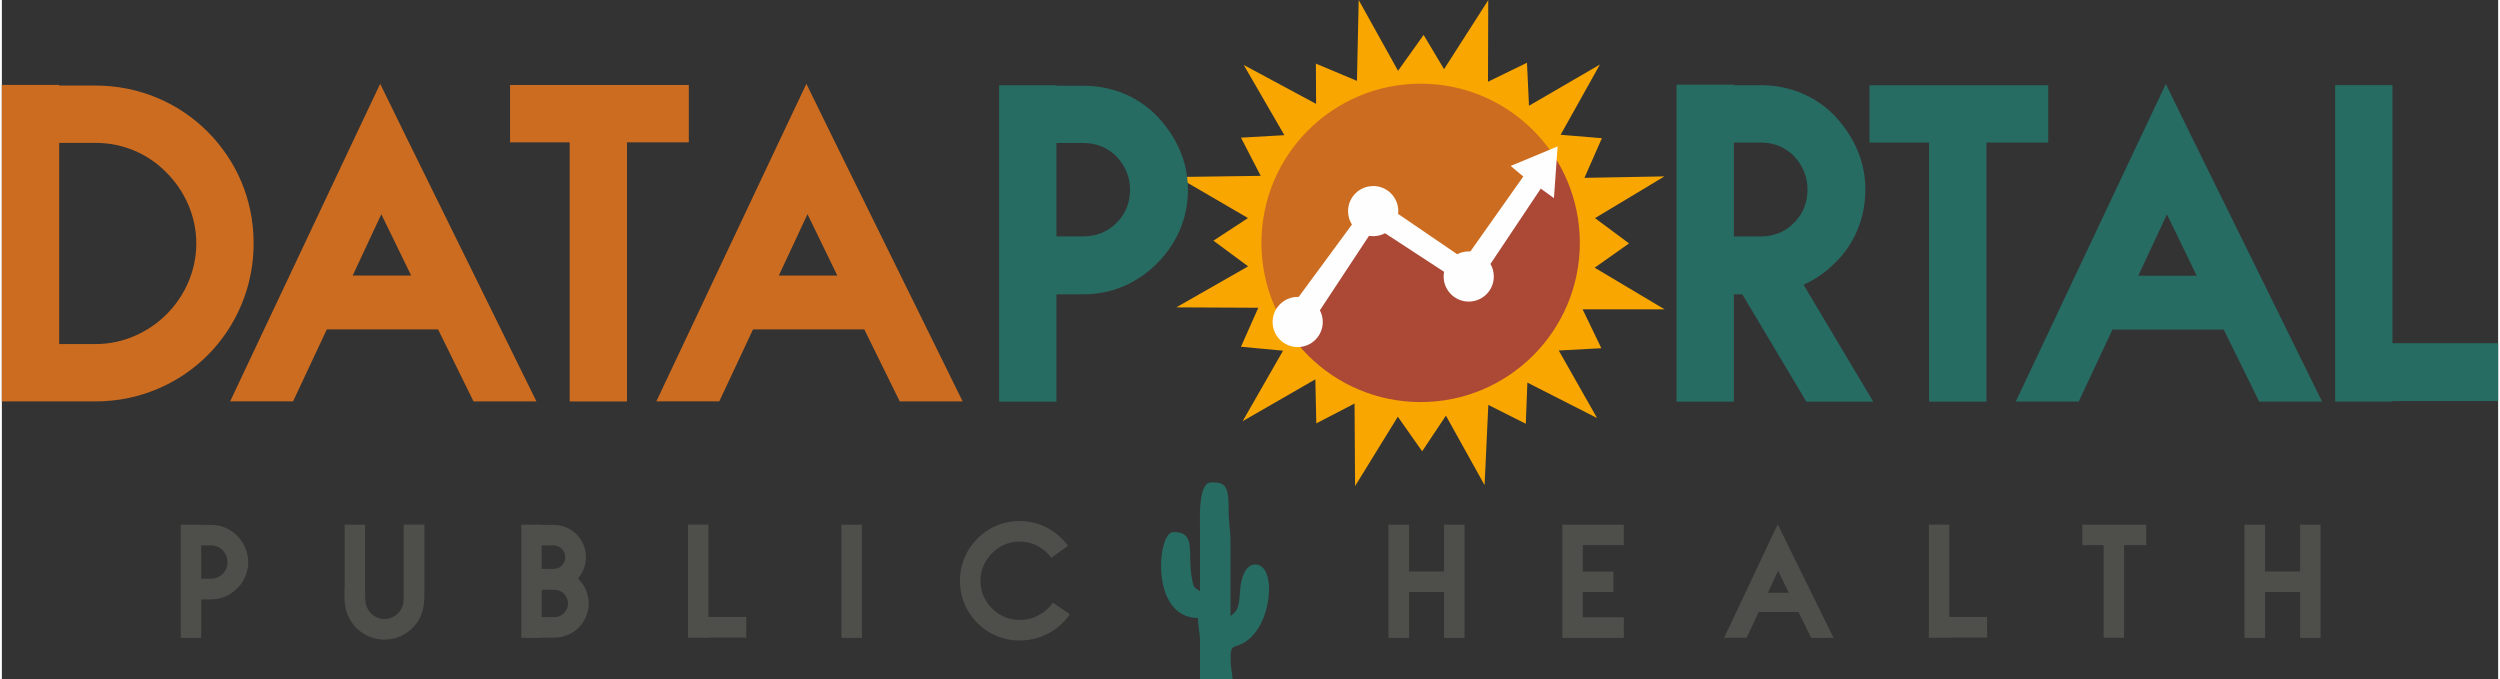
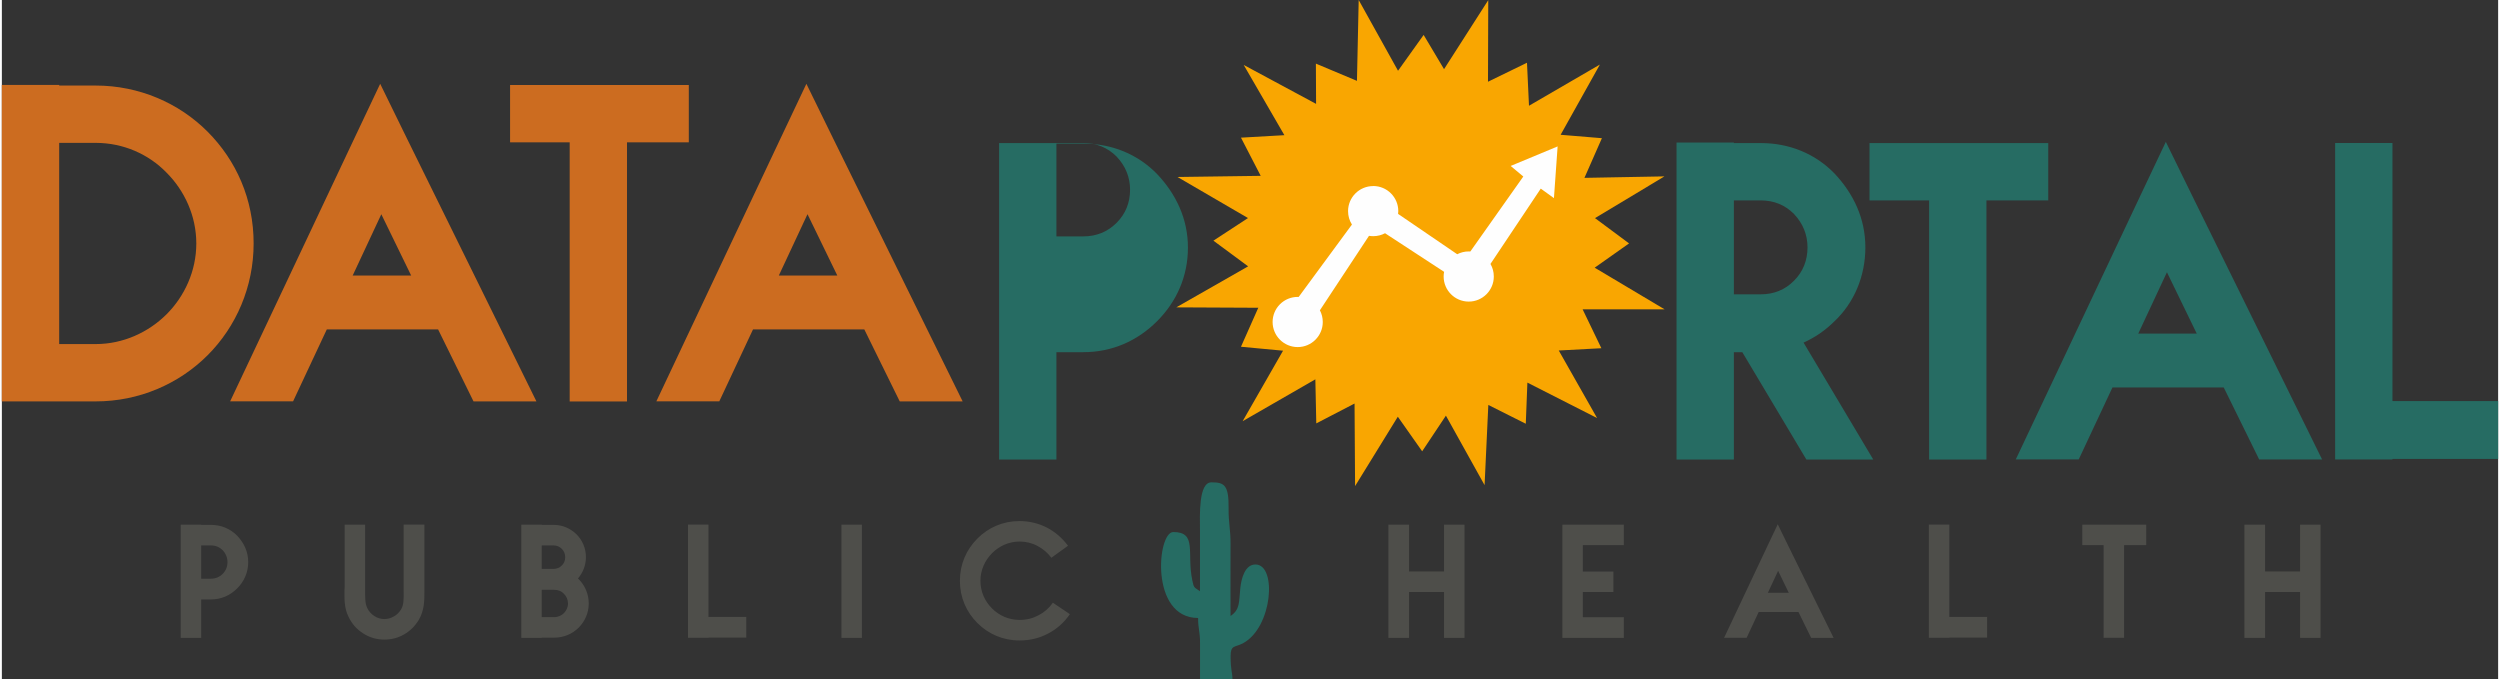
<svg xmlns="http://www.w3.org/2000/svg" xml:space="preserve" width="0.821in" height="0.223in" version="1.1" style="shape-rendering:geometricPrecision; text-rendering:geometricPrecision; image-rendering:optimizeQuality; fill-rule:evenodd; clip-rule:evenodd" viewBox="0 0 373.2 101.52">
  <rect x="0" y="0" width="373.2" height="101.52" fill="#333333" stroke="none" />
  <defs>
    <style type="text/css">
   
    .fil7 {fill:none}
    .fil8 {fill:#FEFEFE}
    .fil5 {fill:#AB4836}
    .fil1 {fill:#266C63}
    .fil6 {fill:#CC6C20}
    .fil0 {fill:#F9A601}
    .fil2 {fill:#4E4E4A;fill-rule:nonzero}
    .fil4 {fill:#266C63;fill-rule:nonzero}
    .fil3 {fill:#CC6C20;fill-rule:nonzero}
   
  </style>
    <clipPath id="id0">
-       <path d="M212.11 12.51c13.14,0 23.8,10.66 23.8,23.8 0,13.14 -10.66,23.8 -23.8,23.8 -13.14,0 -23.8,-10.66 -23.8,-23.8 0,-13.14 10.66,-23.8 23.8,-23.8z" />
-     </clipPath>
+       </clipPath>
  </defs>
  <g id="Layer_x0020_1">
    <g id="_2059829597600">
      <polygon class="fil0" points="238.49,62.5 232.76,52.4 239.13,52.06 236.33,46.25 248.59,46.25 238.13,40.02 243.27,36.39 238.18,32.61 248.56,26.37 236.6,26.59 239.21,20.66 233.04,20.15 238.91,9.65 228.31,15.81 228.01,9.38 222.18,12.22 222.22,0.02 215.61,10.34 212.56,5.22 208.73,10.58 202.85,0 202.59,12.09 196.45,9.51 196.48,15.53 185.66,9.71 191.74,20.21 185.25,20.58 188.2,26.29 175.76,26.46 186.3,32.6 181.13,35.98 186.32,39.82 175.58,45.95 187.84,46.01 185.25,51.84 191.54,52.43 185.5,62.97 196.37,56.71 196.51,63.3 202.23,60.33 202.31,72.67 208.7,62.3 212.34,67.47 215.89,62.14 221.67,72.53 222.23,60.54 227.83,63.35 228.07,57.2 " />
      <path class="fil1" d="M179.13 88.39c-0.92,-0.62 -0.92,-0.47 -1.17,-1.69 -0.83,-4.07 0.76,-7.16 -2.83,-7.16 -2.4,0 -3.53,12.85 3.71,12.85 0,1.63 0.29,1.97 0.29,3.71l0 5.42 4.85 0c-0.03,-1.13 -0.28,-1.26 -0.28,-3.43 0,-1.69 0.62,-1.28 1.81,-1.9 4.48,-2.35 5.16,-11.8 1.9,-11.8 -1.56,0 -2.1,2.09 -2.25,3.46 -0.23,2.16 -0.02,3.27 -1.47,4.24 0,-3.62 -0.02,-7.24 0,-10.85 0.01,-2.01 -0.31,-3.13 -0.29,-5.14 0.05,-3.62 -0.64,-3.99 -2.57,-3.99 -1.94,0 -1.72,4.92 -1.71,7.14 0,3.04 0,6.09 0,9.14z" />
      <path class="fil2" d="M26.74 78.44l3.06 0 -3.06 0zm3.06 3.09l0 4.99 1.44 0c0.69,0 1.29,-0.24 1.77,-0.72 0.48,-0.48 0.72,-1.08 0.72,-1.77 0,-0.66 -0.24,-1.26 -0.72,-1.77 -0.48,-0.48 -1.08,-0.72 -1.77,-0.72l-1.44 0zm0 -3.09l0 0.03 1.44 0c1.53,0 2.91,0.57 3.94,1.62 1.02,1.08 1.65,2.4 1.65,3.94 0,1.53 -0.6,2.89 -1.65,3.94 -1.05,1.05 -2.4,1.65 -3.94,1.65l-1.44 0 0 5.74 -3.06 0 0 -16.92 3.06 0zm24.51 0l-3.06 0 3.06 0zm0 0l0 6.28 0 2.82 0 0.72c0,0.96 -0.03,1.92 0.3,2.61 0.24,0.51 0.6,0.93 1.08,1.23 0.45,0.3 0.96,0.45 1.5,0.45 0.48,0 0.96,-0.12 1.41,-0.39 0.45,-0.24 0.81,-0.6 1.08,-1.05 0.45,-0.72 0.39,-1.71 0.39,-2.7l0 -0.33 0 -3.4 0 -6.25 3.1 0 0 6.25 0 3.4 0 0.33c0,1.41 0,2.82 -0.84,4.27 -0.57,0.93 -1.29,1.65 -2.19,2.16 -0.87,0.51 -1.86,0.78 -2.94,0.78 -1.17,0 -2.22,-0.3 -3.19,-0.93 -0.99,-0.63 -1.68,-1.44 -2.19,-2.49 -0.66,-1.35 -0.6,-2.67 -0.6,-3.97 0.03,-0.24 0.03,-0.48 0.03,-0.69l0 -2.82 0 -6.28 3.06 0zm26.4 0l-3.06 0 3.06 0zm0 9.73l0 4.09 1.89 0c0.57,0 1.08,-0.24 1.44,-0.6 0.36,-0.39 0.6,-0.87 0.6,-1.44 0,-0.57 -0.24,-1.08 -0.6,-1.44 -0.36,-0.39 -0.84,-0.6 -1.44,-0.6l-1.89 0zm0 -6.64l0 3.52 1.77 0c0.51,0 0.93,-0.18 1.23,-0.51 0.33,-0.3 0.51,-0.72 0.51,-1.23 0,-0.51 -0.18,-0.93 -0.51,-1.26 -0.33,-0.33 -0.75,-0.51 -1.23,-0.51l-1.77 0zm0 -3.09l0 0.03 1.77 0c1.32,0 2.5,0.51 3.43,1.41 0.87,0.87 1.41,2.07 1.41,3.43 0,1.2 -0.45,2.31 -1.2,3.19l0.12 0.09c0.93,0.93 1.5,2.22 1.5,3.63 0,1.41 -0.57,2.68 -1.5,3.61 -0.93,0.93 -2.22,1.5 -3.63,1.5l-1.89 0 0 0.03 -3.06 0 0 -16.92 3.06 0zm24.93 0l-3.06 0 3.06 0zm0 0l0 13.79 5.65 0 0 3.09 -5.65 0 0 0.03 -3.06 0 0 -16.92 3.06 0zm19.88 0l3.06 0 -3.06 0zm3.06 0l0 16.92 -3.06 0 0 -16.92 3.06 0zm28.56 11.66c-0.57,0.81 -1.29,1.44 -2.16,1.89 -0.84,0.45 -1.77,0.69 -2.82,0.69 -1.65,0 -3.06,-0.66 -4.12,-1.71 -1.08,-1.08 -1.74,-2.49 -1.74,-4.15 0,-1.59 0.66,-3.03 1.74,-4.12 1.08,-1.08 2.52,-1.74 4.12,-1.74 0.93,0 1.83,0.21 2.67,0.66 0.84,0.45 1.53,1.02 2.07,1.77l2.49 -1.8c-0.87,-1.17 -1.92,-2.07 -3.18,-2.73 -1.2,-0.6 -2.58,-0.96 -4.06,-0.96 -2.49,0 -4.66,0.96 -6.31,2.62 -1.65,1.65 -2.61,3.82 -2.61,6.31 0,2.5 0.96,4.66 2.61,6.31 1.65,1.65 3.82,2.61 6.31,2.61 1.53,0 2.94,-0.33 4.24,-1.02 1.35,-0.69 2.43,-1.68 3.28,-2.91l-2.53 -1.71zm2.53 1.71l-2.53 -1.71 2.53 1.71zm47.62 -13.37l3.09 0 -3.09 0zm3.09 0l0 7 5.23 0 0 -7 3.06 0 0 16.92 -3.06 0 0 -6.85 -5.23 0 0 6.85 -3.09 0 0 -16.92 3.09 0zm25.98 3.06l6.13 0 0 -3.06 -9.19 0 0 16.92 9.19 0 0 -3.09 -6.13 0 0 -3.76 4.57 0 0 -3.06 -4.57 0 0 -3.94zm0 3.94l0 -3.94 0 3.94zm29.2 -0.09l1.59 3.28 -3.13 0 1.53 -3.28zm4.93 10.01l3.36 0 -6.94 -14.09 -1.41 -2.89 -1.38 2.91 -6.64 14.06 3.37 0 1.8 -3.85 5.95 0 1.89 3.85zm-6.46 -6.73l1.53 -3.28 -1.53 3.28zm27.12 -10.19l-3.06 0 3.06 0zm0 0l0 13.79 5.65 0 0 3.09 -5.65 0 0 0.03 -3.06 0 0 -16.92 3.06 0zm19.88 0l0 3.06 0 -3.06zm0 0l9.56 0 0 3.06 -3.31 0 0 13.85 -3.06 0 0 -13.85 -3.19 0 0 -3.06zm24.24 0l3.09 0 -3.09 0zm3.09 0l0 7 5.23 0 0 -7 3.06 0 0 16.92 -3.06 0 0 -6.85 -5.23 0 0 6.85 -3.09 0 0 -16.92 3.09 0z" />
      <path class="fil3" d="M-0 12.71l8.57 0 -8.57 0zm8.57 8.65l0 30.08 5.46 0c4.12,0 7.9,-1.77 10.59,-4.45 2.69,-2.69 4.45,-6.47 4.45,-10.59 0,-4.12 -1.76,-7.9 -4.45,-10.59 -2.69,-2.77 -6.47,-4.45 -10.59,-4.45l-5.46 0zm0 -8.65l0 0.08 5.46 0c6.47,0 12.44,2.6 16.72,6.89 4.28,4.29 6.89,10.08 6.89,16.72 0,6.47 -2.6,12.44 -6.89,16.72 -4.29,4.29 -10.25,6.89 -16.72,6.89l-8.07 0 -5.97 0 0 -47.31 8.57 0zm48.16 19.32l4.46 9.16 -8.74 0 4.28 -9.16zm13.78 27.98l9.41 0 -19.41 -39.41 -3.95 -8.07 -3.86 8.15 -18.57 39.32 9.41 0 5.04 -10.75 16.64 0 5.29 10.75zm-18.07 -18.82l4.28 -9.16 -4.28 9.16zm23.54 -28.48l0 8.57 0 -8.57zm0 0l26.72 0 0 8.57 -9.24 0 0 38.74 -8.57 0 0 -38.74 -8.91 0 0 -8.57zm44.47 19.32l4.45 9.16 -8.74 0 4.28 -9.16zm13.78 27.98l9.41 0 -19.41 -39.41 -3.95 -8.07 -3.86 8.15 -18.57 39.32 9.41 0 5.04 -10.75 16.64 0 5.29 10.75zm-18.07 -18.82l4.28 -9.16 -4.28 9.16z" />
-       <path class="fil4" d="M149.09 12.74l8.57 0 -8.57 0zm8.57 8.65l0 13.95 4.03 0c1.93,0 3.61,-0.67 4.96,-2.02 1.35,-1.35 2.02,-3.02 2.02,-4.96 0,-1.85 -0.67,-3.53 -2.02,-4.96 -1.34,-1.34 -3.02,-2.02 -4.96,-2.02l-4.03 0zm0 -8.65l0 0.08 4.03 0c4.28,0 8.15,1.6 11.01,4.54 2.86,3.02 4.62,6.72 4.62,11.01 0,4.29 -1.68,8.07 -4.62,11.01 -2.94,2.94 -6.72,4.62 -11.01,4.62l-4.03 0 0 16.05 -8.57 0 0 -47.31 8.57 0zm111.7 29.83c1.68,-0.76 3.19,-1.77 4.62,-3.19 2.94,-2.77 4.62,-6.74 4.62,-11.05 0,-4.31 -1.77,-8.02 -4.62,-11.05 -2.86,-2.94 -6.72,-4.54 -11.01,-4.54l-4.03 0 0 -0.08 -8.57 0 0 47.39 8.57 0 0 -16.05 1.26 0 9.58 16.05 10 0 -10.42 -17.48zm-10.42 -21.26l4.03 0c1.93,0 3.61,0.67 4.96,2.03 1.35,1.43 2.02,3.12 2.02,4.99 0,1.95 -0.67,3.64 -2.02,4.99 -1.34,1.36 -3.02,2.03 -4.96,2.03l-4.03 0 0 -14.03zm20.28 -8.57l0 8.57 0 -8.57zm0 0l26.72 0 0 8.57 -9.24 0 0 38.74 -8.57 0 0 -38.74 -8.91 0 0 -8.57zm44.47 19.32l4.45 9.16 -8.74 0 4.28 -9.16zm13.78 27.98l9.41 0 -19.41 -39.41 -3.95 -8.07 -3.86 8.15 -18.57 39.32 9.41 0 5.04 -10.75 16.64 0 5.29 10.75zm-18.07 -18.82l4.28 -9.16 -4.28 9.16zm38 -28.48l-8.57 0 8.57 0zm0 0l0 38.57 15.8 0 0 8.65 -15.8 0 0 0.08 -8.57 0 0 -47.31 8.57 0z" />
+       <path class="fil4" d="M149.09 12.74l8.57 0 -8.57 0zm8.57 8.65l0 13.95 4.03 0c1.93,0 3.61,-0.67 4.96,-2.02 1.35,-1.35 2.02,-3.02 2.02,-4.96 0,-1.85 -0.67,-3.53 -2.02,-4.96 -1.34,-1.34 -3.02,-2.02 -4.96,-2.02l-4.03 0zl0 0.08 4.03 0c4.28,0 8.15,1.6 11.01,4.54 2.86,3.02 4.62,6.72 4.62,11.01 0,4.29 -1.68,8.07 -4.62,11.01 -2.94,2.94 -6.72,4.62 -11.01,4.62l-4.03 0 0 16.05 -8.57 0 0 -47.31 8.57 0zm111.7 29.83c1.68,-0.76 3.19,-1.77 4.62,-3.19 2.94,-2.77 4.62,-6.74 4.62,-11.05 0,-4.31 -1.77,-8.02 -4.62,-11.05 -2.86,-2.94 -6.72,-4.54 -11.01,-4.54l-4.03 0 0 -0.08 -8.57 0 0 47.39 8.57 0 0 -16.05 1.26 0 9.58 16.05 10 0 -10.42 -17.48zm-10.42 -21.26l4.03 0c1.93,0 3.61,0.67 4.96,2.03 1.35,1.43 2.02,3.12 2.02,4.99 0,1.95 -0.67,3.64 -2.02,4.99 -1.34,1.36 -3.02,2.03 -4.96,2.03l-4.03 0 0 -14.03zm20.28 -8.57l0 8.57 0 -8.57zm0 0l26.72 0 0 8.57 -9.24 0 0 38.74 -8.57 0 0 -38.74 -8.91 0 0 -8.57zm44.47 19.32l4.45 9.16 -8.74 0 4.28 -9.16zm13.78 27.98l9.41 0 -19.41 -39.41 -3.95 -8.07 -3.86 8.15 -18.57 39.32 9.41 0 5.04 -10.75 16.64 0 5.29 10.75zm-18.07 -18.82l4.28 -9.16 -4.28 9.16zm38 -28.48l-8.57 0 8.57 0zm0 0l0 38.57 15.8 0 0 8.65 -15.8 0 0 0.08 -8.57 0 0 -47.31 8.57 0z" />
      <g>
   </g>
      <g style="clip-path:url(#id0)">
        <g id="_2059829608896">
          <path class="fil5" d="M232.53 21.37l-13.77 19.37 -13.88 -9.53 -13.81 19.2c0.25,0.37 0.51,0.74 0.78,1.1 4.62,6.15 11.97,10.12 20.25,10.12 13.98,0 25.31,-11.33 25.31,-25.31 0,-5.59 -1.81,-10.75 -4.88,-14.94z" />
          <path class="fil6" d="M212.11 11c7.89,0 14.94,3.61 19.58,9.28 0.29,0.36 0.57,0.72 0.85,1.09l-13.77 19.37 -13.88 -9.53 -13.81 19.2c-2.7,-4.03 -4.28,-8.87 -4.28,-14.09 0,-13.98 11.33,-25.31 25.31,-25.31z" />
        </g>
      </g>
      <path class="fil7" d="M212.11 12.51c13.14,0 23.8,10.66 23.8,23.8 0,13.14 -10.66,23.8 -23.8,23.8 -13.14,0 -23.8,-10.66 -23.8,-23.8 0,-13.14 10.66,-23.8 23.8,-23.8z" />
      <path class="fil8" d="M205.02 27.81c2.07,0 3.75,1.68 3.75,3.75 0,0.14 -0.01,0.28 -0.03,0.42l8.84 6.03c0.52,-0.27 1.1,-0.42 1.72,-0.42l0.24 0.01 7.92 -11.21 -1.89 -1.58 7.02 -2.92 -0.55 7.73 -1.97 -1.42 -7.52 11.26c0.32,0.55 0.5,1.19 0.5,1.88 0,2.07 -1.68,3.75 -3.75,3.75 -2.07,0 -3.75,-1.68 -3.75,-3.75 0,-0.24 0.02,-0.48 0.07,-0.7l-8.83 -5.77c-0.53,0.28 -1.13,0.44 -1.77,0.44 -0.21,0 -0.42,-0.02 -0.63,-0.05l-7.34 11.13c0.27,0.52 0.43,1.12 0.43,1.75 0,2.07 -1.68,3.75 -3.75,3.75 -2.07,0 -3.75,-1.68 -3.75,-3.75 0,-2.07 1.68,-3.75 3.75,-3.75l0.15 0 7.96 -10.82c-0.37,-0.58 -0.58,-1.26 -0.58,-2 0,-2.07 1.68,-3.75 3.75,-3.75z" />
    </g>
  </g>
</svg>